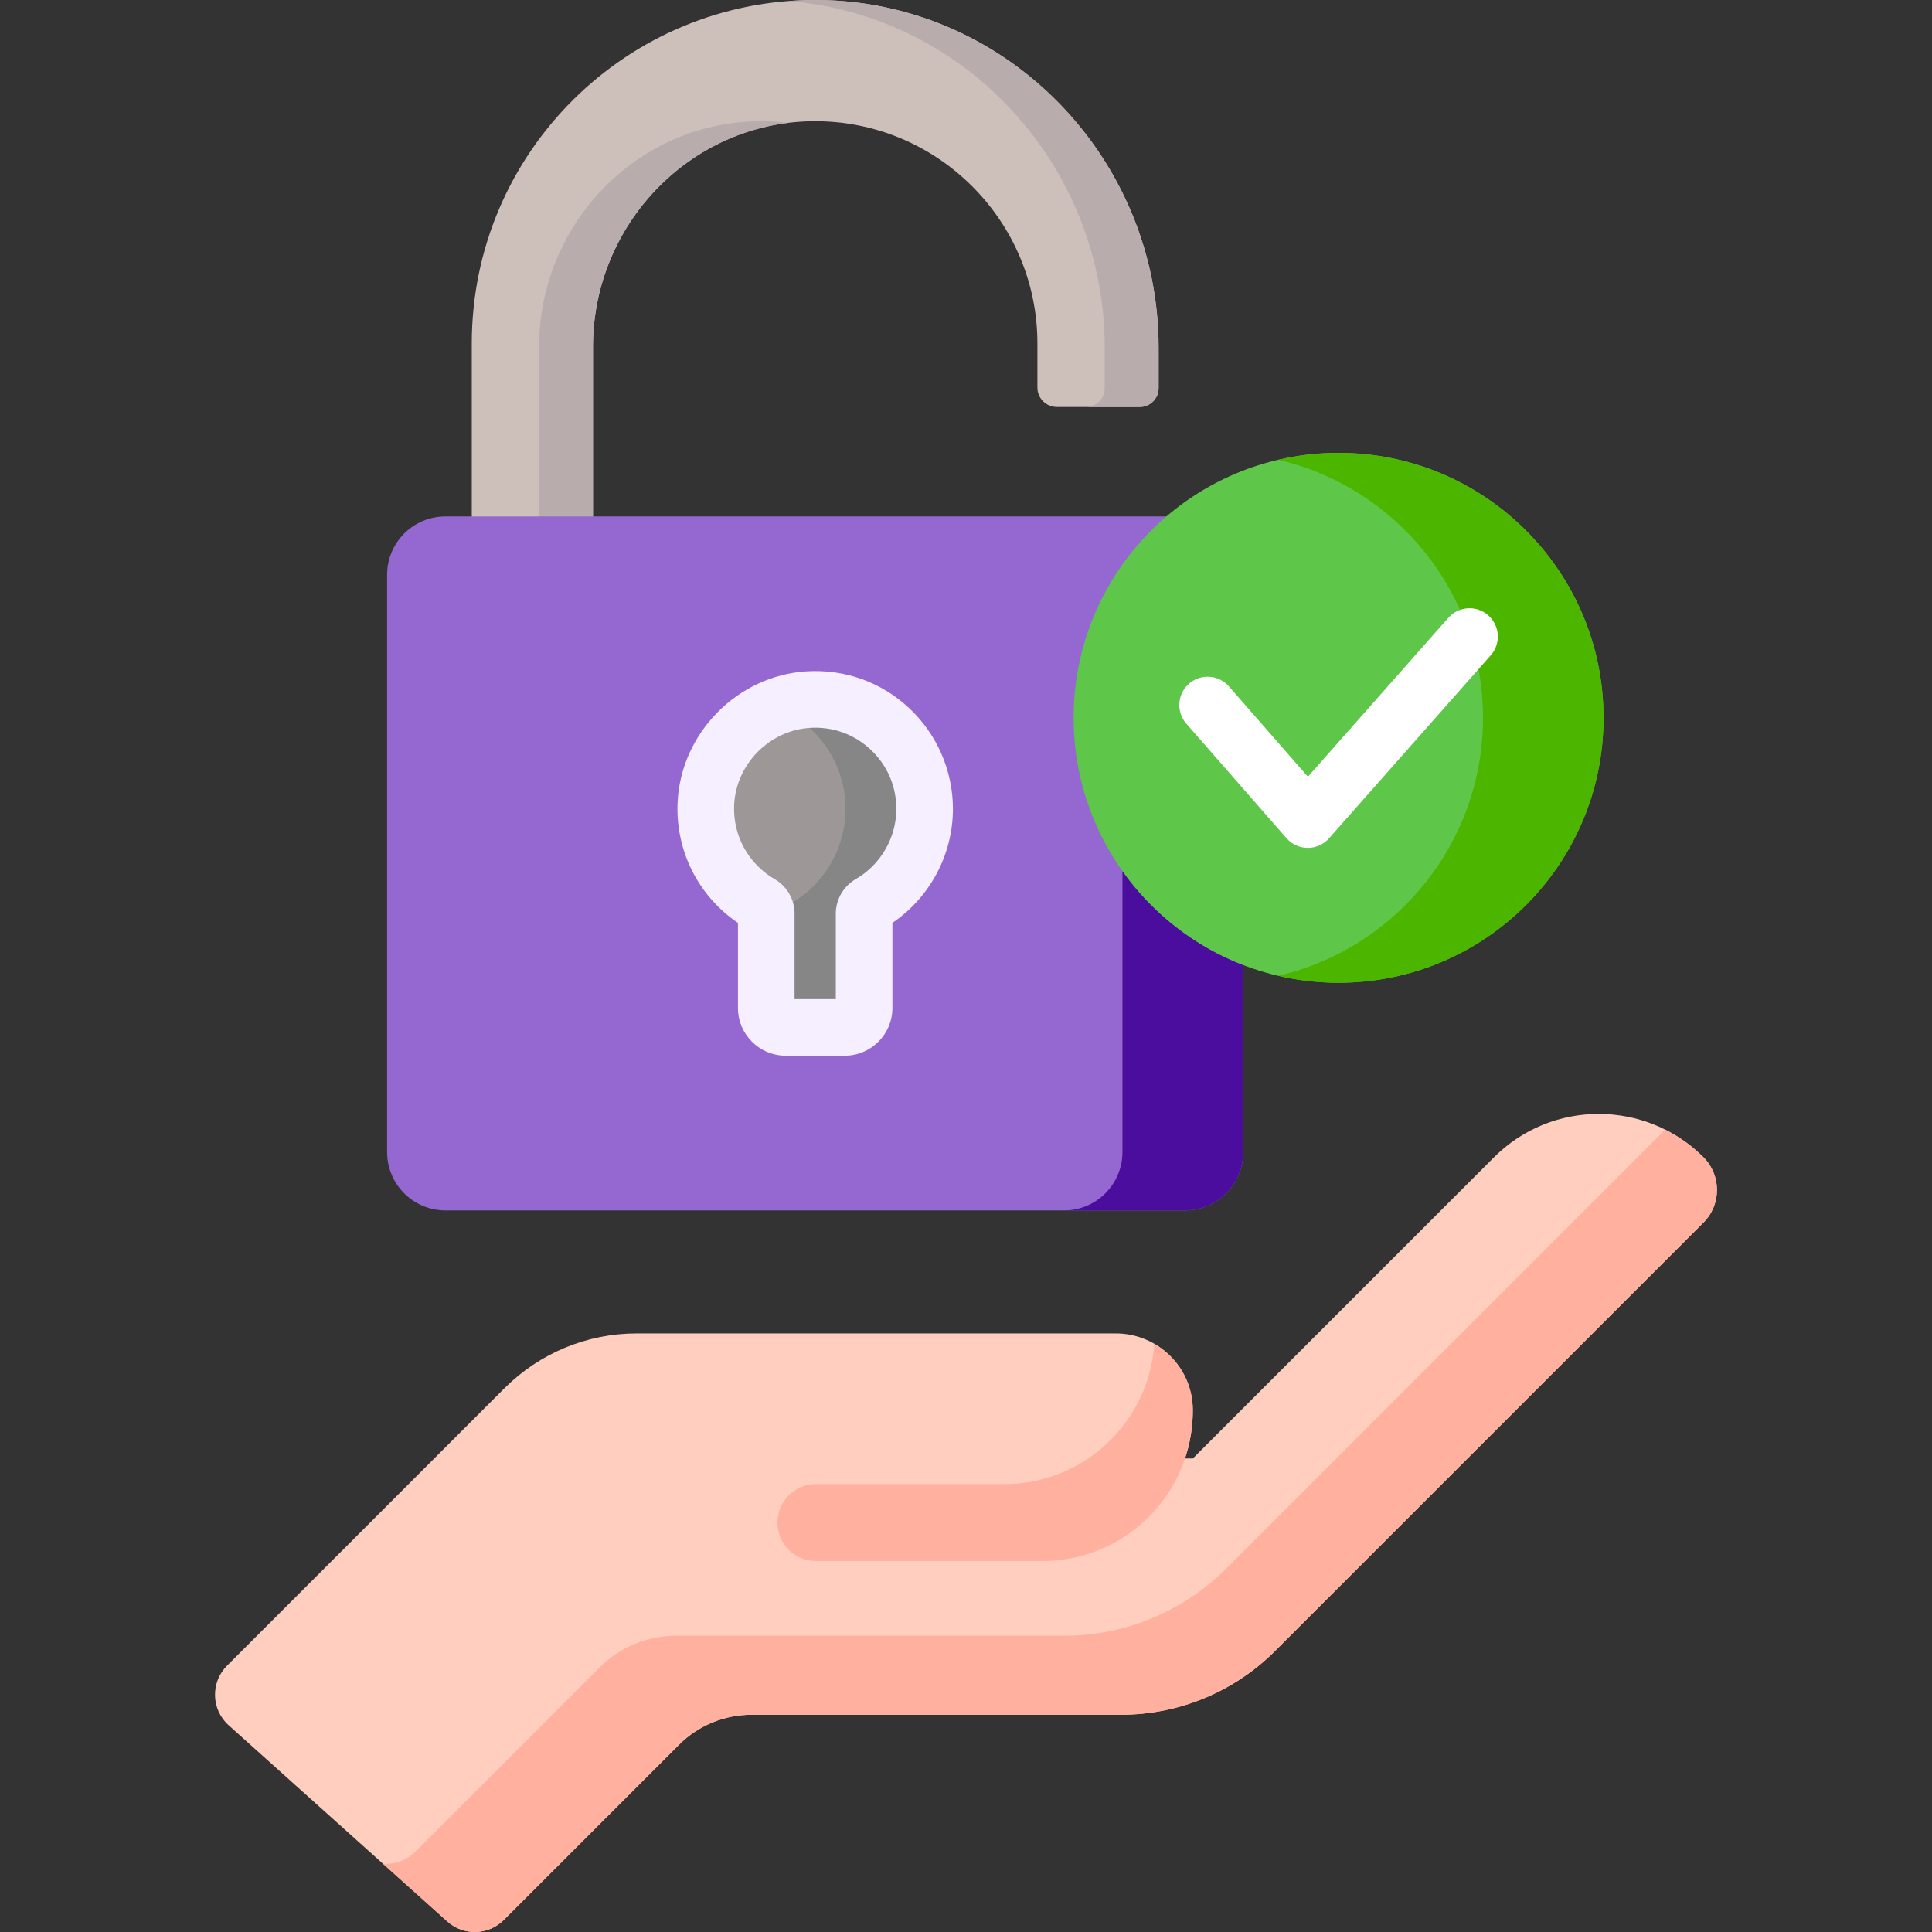
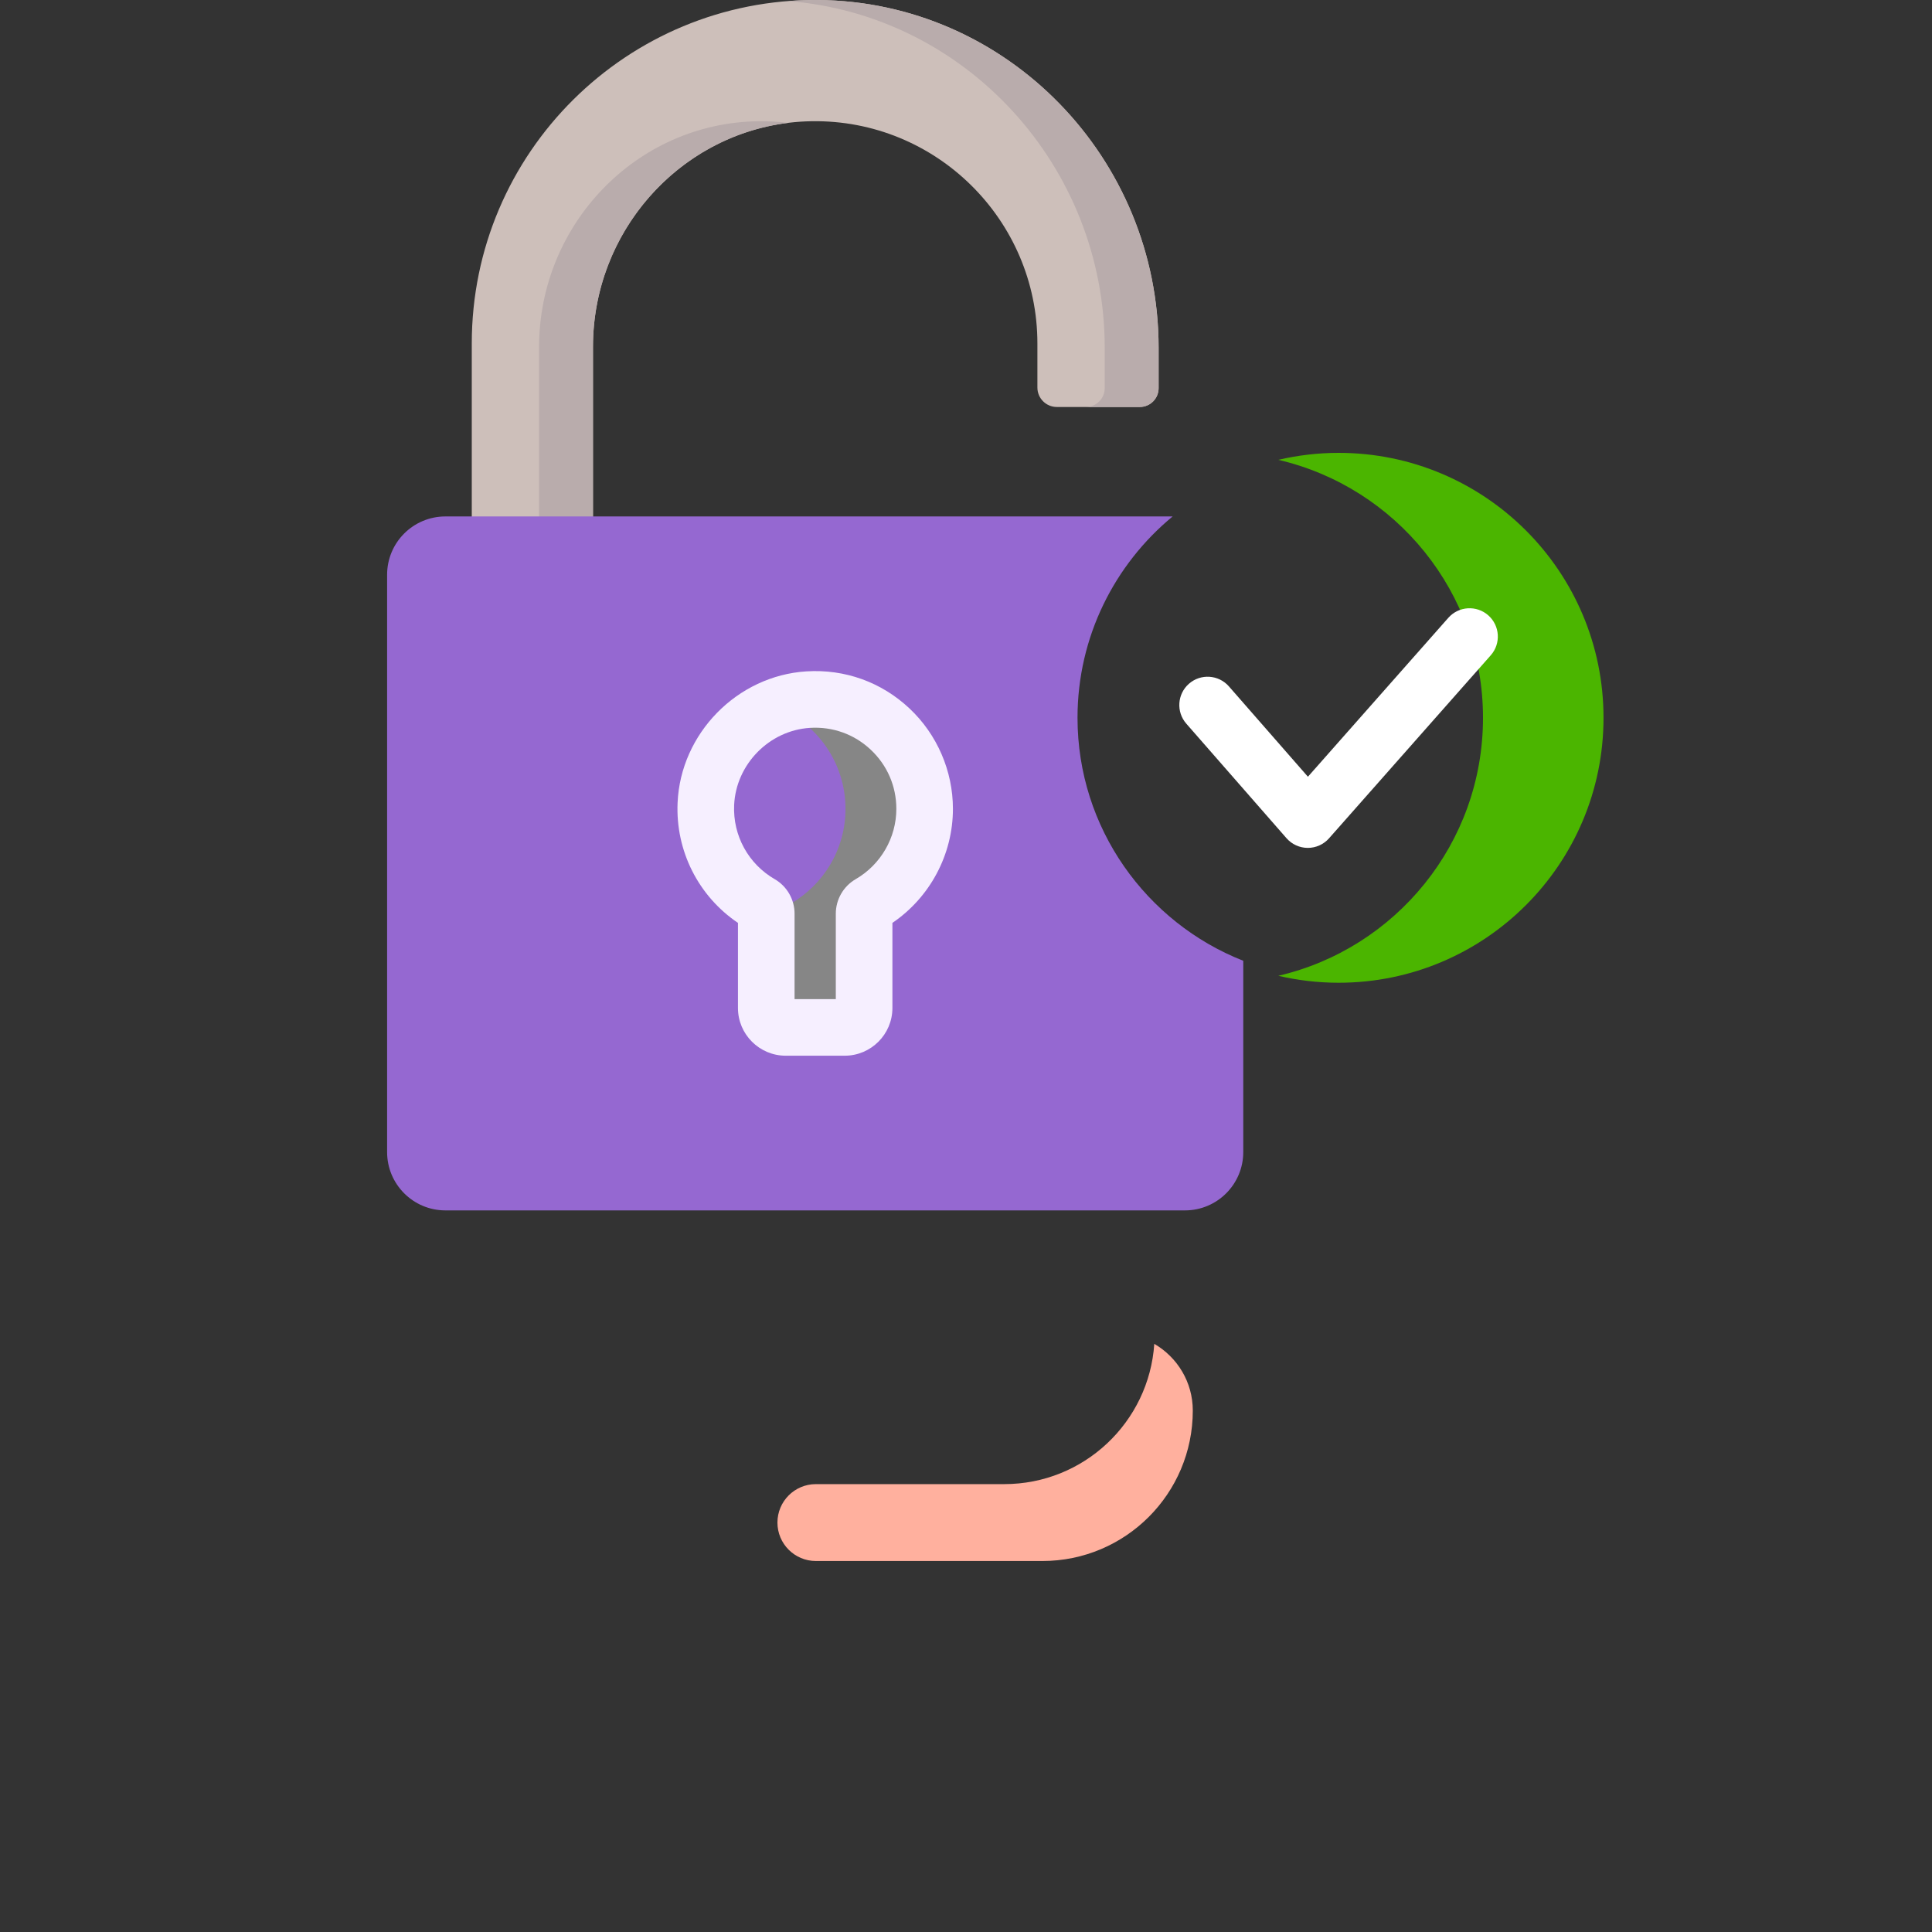
<svg xmlns="http://www.w3.org/2000/svg" width="90" height="90" viewBox="0 0 90 90" fill="none">
  <rect x="0" y="0" width="90" height="90" fill="#333333" stroke="none" />
  <g clip-path="url(#clip0_2038_1119)">
-     <path d="M79.351 53.908C76.655 51.217 72.289 51.218 69.595 53.912L55.565 67.942H55.2C55.442 67.222 55.572 66.451 55.565 65.647C55.548 63.688 53.932 62.116 51.972 62.116H29.661C27.352 62.116 25.137 63.034 23.503 64.667L10.575 77.595C9.801 78.37 9.835 79.636 10.65 80.368L20.839 89.512C21.595 90.189 22.748 90.158 23.466 89.441L31.627 81.279C32.523 80.383 33.737 79.88 35.004 79.88H52.218C54.912 79.88 57.495 78.811 59.399 76.906L79.355 56.95C80.193 56.112 80.189 54.745 79.351 53.908Z" fill="#FFCEBF" />
    <path d="M53.771 62.602C53.527 66.251 50.492 69.136 46.781 69.136H38.007C37.018 69.136 36.216 69.938 36.216 70.927C36.216 71.916 37.018 72.718 38.007 72.718H48.557C52.428 72.718 55.565 69.58 55.565 65.709C55.565 64.381 54.843 63.224 53.771 62.602Z" fill="#FFB09E" />
    <path d="M27.623 24.233V16.155C27.623 10.474 32.134 5.734 37.814 5.647C43.595 5.559 48.326 10.236 48.326 15.998V18.054C48.326 18.554 48.732 18.959 49.232 18.959H53.094C53.579 18.959 53.973 18.566 53.973 18.08V16.198C53.973 7.377 46.917 0.066 38.096 0C29.205 -0.065 21.977 7.122 21.977 15.998V24.233H27.623V24.233Z" fill="#CDBFBA" />
    <path d="M35.304 5.648C29.624 5.734 25.113 10.474 25.113 16.155V24.233H27.623V16.155C27.623 10.846 31.563 6.36 36.715 5.724C36.252 5.669 35.782 5.64 35.304 5.648Z" fill="#B9ACAC" />
    <path d="M38.096 0C37.632 -0.003 37.172 0.015 36.717 0.05C45.002 0.701 51.462 7.758 51.462 16.198V18.08C51.462 18.566 51.069 18.959 50.583 18.959H53.093C53.579 18.959 53.972 18.566 53.972 18.08V16.198C53.973 7.377 46.917 0.066 38.096 0Z" fill="#B9ACAC" />
    <path d="M50.195 33.438C50.195 29.666 51.922 26.29 54.626 24.058H20.749C19.249 24.058 18.033 25.274 18.033 26.774V53.668C18.033 55.168 19.249 56.385 20.749 56.385H55.2C56.7 56.385 57.916 55.168 57.916 53.668V44.757C53.401 42.979 50.195 38.578 50.195 33.438Z" fill="#9568D1" />
-     <path d="M52.288 40.572V53.668C52.288 55.168 51.071 56.385 49.571 56.385H55.2C56.7 56.385 57.916 55.169 57.916 53.668V44.954C55.635 44.074 53.682 42.536 52.288 40.572Z" fill="#4B0D9E" />
-     <path d="M43.073 37.679C43.073 34.755 40.611 32.406 37.647 32.591C35.074 32.752 32.995 34.872 32.882 37.448C32.794 39.432 33.842 41.179 35.43 42.096C35.596 42.192 35.696 42.37 35.696 42.562V46.956C35.696 47.456 36.101 47.861 36.601 47.861H39.349C39.849 47.861 40.254 47.456 40.254 46.956V42.562C40.254 42.37 40.355 42.191 40.522 42.095C42.046 41.214 43.073 39.567 43.073 37.679Z" fill="#9E9797" />
    <path d="M37.647 32.591C37.118 32.624 36.61 32.741 36.135 32.927C38.038 33.667 39.386 35.515 39.386 37.679C39.386 39.567 38.36 41.214 36.835 42.095C36.669 42.191 36.567 42.37 36.567 42.562V46.956C36.567 47.283 36.392 47.568 36.132 47.726C36.269 47.81 36.428 47.861 36.601 47.861H39.348C39.849 47.861 40.254 47.456 40.254 46.956V42.562C40.254 42.369 40.355 42.191 40.522 42.095C42.047 41.214 43.073 39.566 43.073 37.679C43.073 34.755 40.611 32.406 37.647 32.591Z" fill="#868686" />
    <path d="M39.349 49.179H36.601C35.375 49.179 34.377 48.182 34.377 46.956V42.992C32.534 41.745 31.465 39.639 31.565 37.39C31.707 34.163 34.343 31.477 37.565 31.275C39.357 31.162 41.063 31.776 42.367 33.002C43.654 34.21 44.391 35.915 44.391 37.679C44.391 39.808 43.322 41.804 41.572 42.991V46.956C41.572 48.182 40.575 49.179 39.349 49.179ZM37.014 46.543H38.935V42.562C38.935 41.9 39.291 41.284 39.862 40.954C41.029 40.279 41.755 39.024 41.755 37.679C41.755 36.625 41.331 35.646 40.562 34.924C39.794 34.202 38.789 33.841 37.729 33.907C35.834 34.026 34.283 35.606 34.199 37.506C34.136 38.924 34.861 40.245 36.089 40.955C36.66 41.285 37.014 41.9 37.014 42.562V46.543H37.014Z" fill="#F6EFFF" />
-     <path d="M62.356 45.78C69.172 45.78 74.698 40.255 74.698 33.438C74.698 26.622 69.172 21.096 62.356 21.096C55.54 21.096 50.014 26.622 50.014 33.438C50.014 40.255 55.54 45.78 62.356 45.78Z" fill="#5EC749" />
    <path d="M62.356 21.096C61.39 21.096 60.451 21.211 59.549 21.421C65.013 22.692 69.084 27.588 69.084 33.438C69.084 39.289 65.013 44.185 59.549 45.456C60.451 45.666 61.39 45.78 62.356 45.78C69.172 45.78 74.698 40.255 74.698 33.438C74.698 26.622 69.172 21.096 62.356 21.096Z" fill="#4BB500" />
    <path d="M60.923 39.498C60.922 39.498 60.921 39.498 60.92 39.498C60.541 39.497 60.181 39.333 59.931 39.048L55.263 33.711C54.784 33.163 54.839 32.33 55.387 31.851C55.935 31.371 56.768 31.427 57.248 31.975L60.928 36.183L67.469 28.78C67.951 28.235 68.784 28.183 69.33 28.665C69.875 29.147 69.927 29.98 69.445 30.526L61.911 39.053C61.661 39.336 61.301 39.498 60.923 39.498Z" fill="white" />
-     <path d="M79.353 53.908C78.817 53.372 78.213 52.944 77.569 52.622L57.115 73.076C55.115 75.076 52.401 76.2 49.572 76.2H31.488C30.158 76.2 28.882 76.729 27.941 77.67L19.368 86.243C18.952 86.659 18.398 86.854 17.851 86.827L20.842 89.512C21.597 90.189 22.751 90.158 23.468 89.441L31.63 81.279C32.526 80.383 33.74 79.88 35.007 79.88H52.221C54.914 79.88 57.497 78.81 59.401 76.906L79.357 56.95C80.195 56.112 80.192 54.745 79.353 53.908Z" fill="#FFB09E" />
  </g>
  <defs>
    <clipPath id="clip0_2038_1119">
      <rect width="90" height="90" fill="white" />
    </clipPath>
  </defs>
</svg>